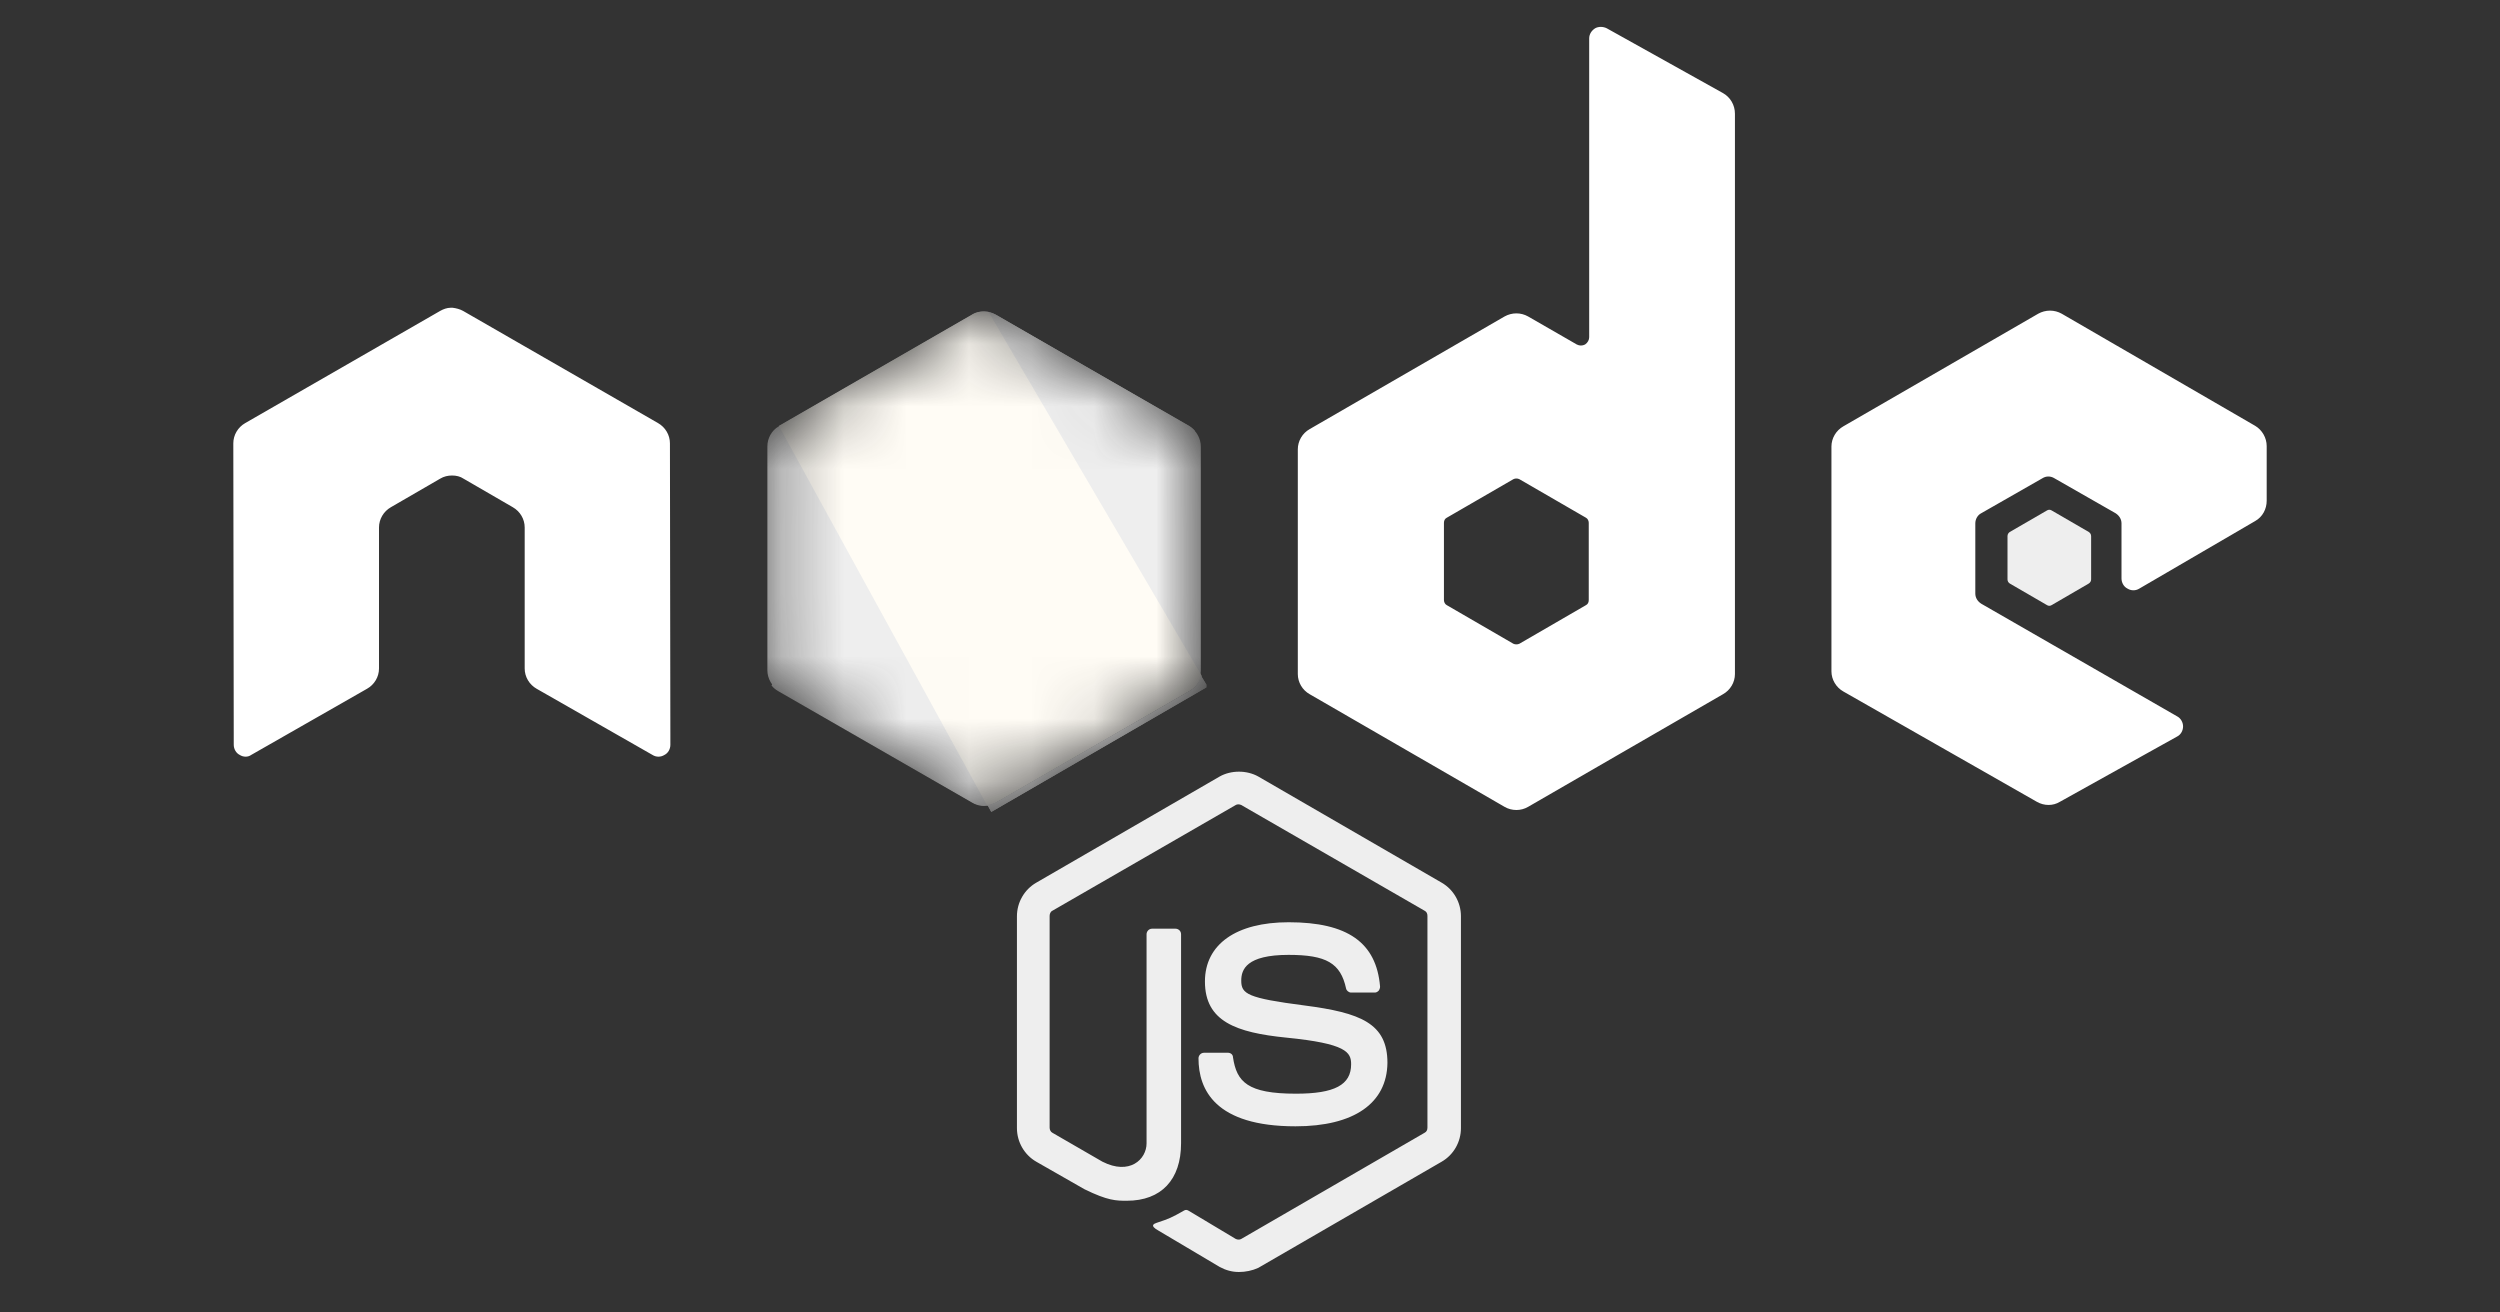
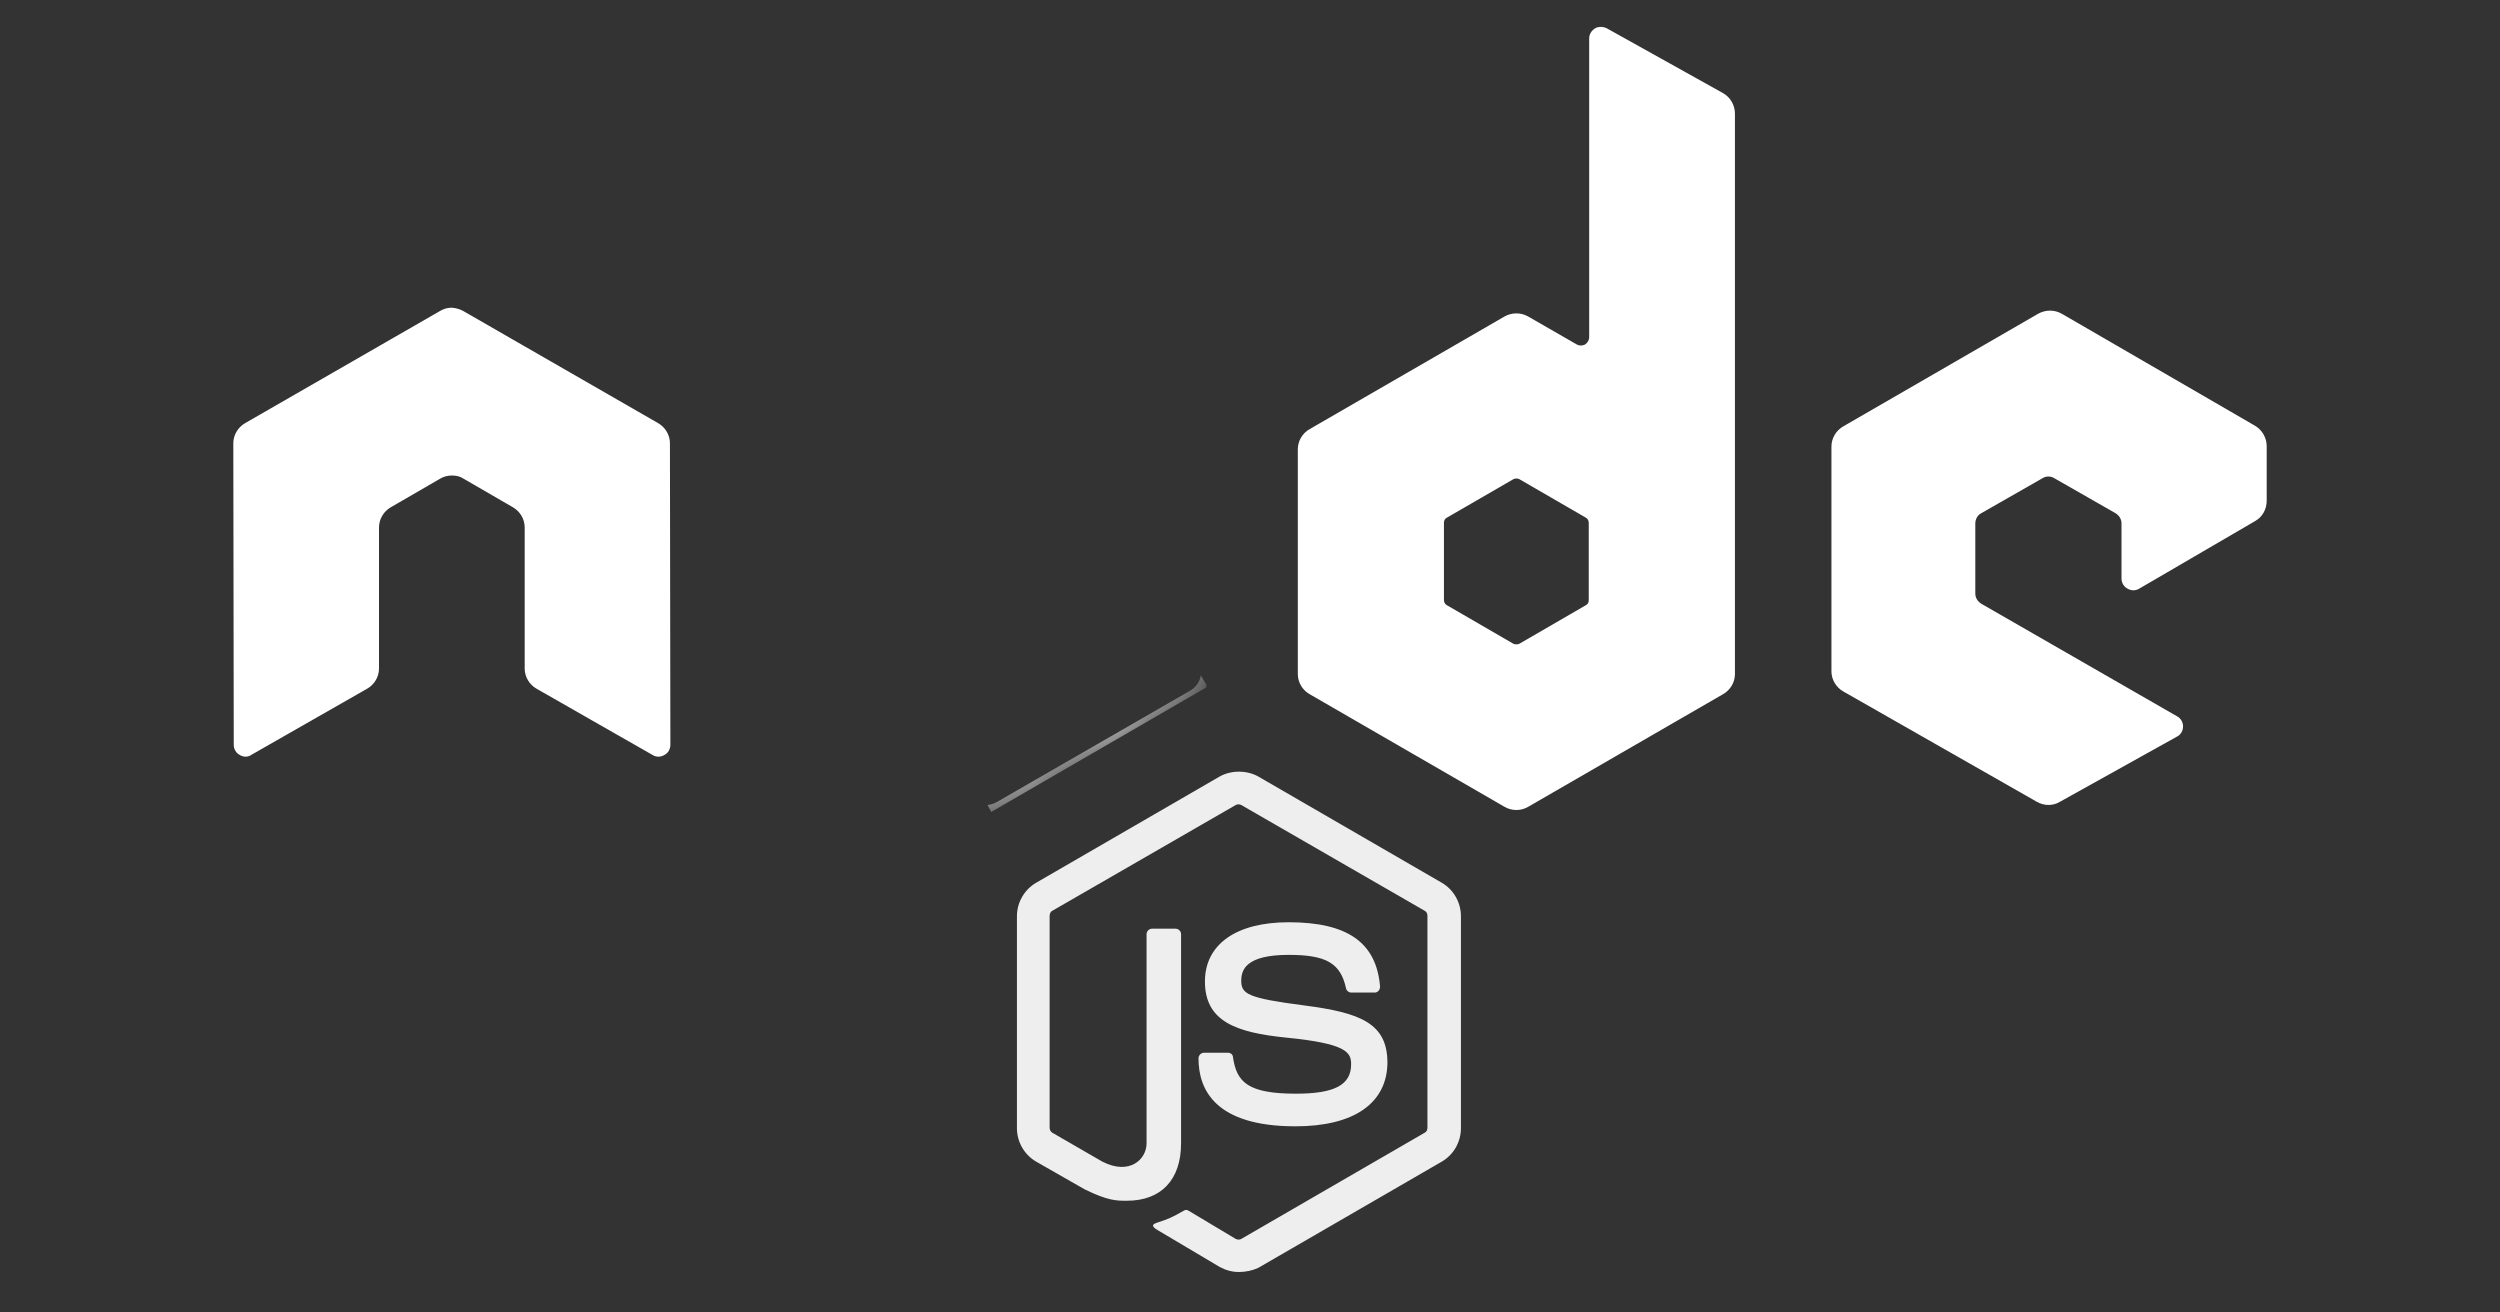
<svg xmlns="http://www.w3.org/2000/svg" width="40" height="21" viewBox="0 0 40 21" fill="none">
  <rect x="0" y="0" width="40" height="21" fill="#333333" stroke="none" />
  <path d="M19.823 20.352C19.713 20.352 19.61 20.323 19.515 20.271L18.536 19.69C18.389 19.609 18.463 19.58 18.507 19.565C18.706 19.499 18.742 19.484 18.948 19.367C18.97 19.352 19 19.359 19.022 19.374L19.772 19.823C19.801 19.837 19.838 19.837 19.86 19.823L22.794 18.124C22.824 18.109 22.839 18.08 22.839 18.043V14.653C22.839 14.616 22.824 14.587 22.794 14.572L19.86 12.88C19.831 12.866 19.794 12.866 19.772 12.88L16.838 14.572C16.808 14.586 16.794 14.623 16.794 14.653V18.043C16.794 18.072 16.808 18.109 16.838 18.124L17.639 18.587C18.073 18.808 18.345 18.55 18.345 18.293V14.947C18.345 14.903 18.382 14.859 18.433 14.859H18.808C18.853 14.859 18.897 14.895 18.897 14.947V18.293C18.897 18.874 18.581 19.212 18.029 19.212C17.86 19.212 17.727 19.212 17.352 19.028L16.58 18.587C16.389 18.477 16.271 18.271 16.271 18.05V14.66C16.271 14.439 16.389 14.233 16.58 14.123L19.515 12.424C19.698 12.321 19.948 12.321 20.132 12.424L23.067 14.123C23.258 14.233 23.375 14.439 23.375 14.66V18.05C23.375 18.271 23.258 18.477 23.067 18.587L20.132 20.286C20.037 20.33 19.926 20.352 19.823 20.352H19.823ZM20.728 18.021C19.441 18.021 19.176 17.433 19.176 16.933C19.176 16.888 19.213 16.844 19.265 16.844H19.647C19.691 16.844 19.728 16.874 19.728 16.918C19.787 17.308 19.956 17.499 20.735 17.499C21.353 17.499 21.618 17.359 21.618 17.028C21.618 16.837 21.544 16.697 20.581 16.602C19.779 16.521 19.279 16.344 19.279 15.704C19.279 15.109 19.779 14.756 20.618 14.756C21.559 14.756 22.022 15.079 22.081 15.785C22.081 15.807 22.074 15.829 22.059 15.851C22.044 15.866 22.022 15.881 22 15.881H21.618C21.581 15.881 21.544 15.851 21.537 15.815C21.449 15.41 21.221 15.278 20.618 15.278C19.941 15.278 19.86 15.513 19.86 15.69C19.86 15.903 19.956 15.969 20.868 16.087C21.772 16.204 22.199 16.374 22.199 17.006C22.191 17.653 21.662 18.021 20.728 18.021Z" fill="#EEEEEE" />
  <path d="M10.719 7.093C10.719 6.961 10.646 6.836 10.528 6.769L7.41 4.975C7.358 4.946 7.299 4.931 7.241 4.924H7.211C7.152 4.924 7.093 4.946 7.042 4.975L3.924 6.769C3.806 6.836 3.733 6.961 3.733 7.093L3.74 11.917C3.74 11.984 3.777 12.05 3.836 12.079C3.894 12.116 3.968 12.116 4.019 12.079L5.873 11.02C5.99 10.954 6.064 10.829 6.064 10.697V8.439C6.064 8.307 6.137 8.182 6.255 8.115L7.042 7.659C7.101 7.623 7.167 7.608 7.233 7.608C7.299 7.608 7.365 7.623 7.417 7.659L8.204 8.115C8.322 8.182 8.395 8.306 8.395 8.439V10.697C8.395 10.829 8.469 10.954 8.586 11.02L10.44 12.079C10.498 12.116 10.572 12.116 10.631 12.079C10.69 12.05 10.726 11.984 10.726 11.917L10.719 7.093ZM25.707 0.452C25.648 0.423 25.575 0.423 25.523 0.452C25.464 0.489 25.427 0.548 25.427 0.614V5.394C25.427 5.438 25.405 5.482 25.361 5.512C25.317 5.534 25.273 5.534 25.229 5.512L24.449 5.063C24.392 5.031 24.328 5.014 24.262 5.014C24.196 5.014 24.131 5.031 24.074 5.063L20.956 6.865C20.838 6.931 20.765 7.056 20.765 7.189V10.785C20.765 10.917 20.838 11.042 20.956 11.108L24.074 12.91C24.131 12.943 24.196 12.96 24.262 12.96C24.328 12.96 24.392 12.943 24.449 12.91L27.567 11.108C27.685 11.042 27.759 10.917 27.759 10.785V1.82C27.759 1.68 27.685 1.555 27.567 1.489L25.707 0.452H25.707ZM25.42 9.601C25.42 9.638 25.405 9.667 25.376 9.682L24.31 10.3C24.295 10.307 24.278 10.31 24.262 10.31C24.245 10.31 24.229 10.307 24.214 10.3L23.148 9.682C23.118 9.667 23.103 9.63 23.103 9.601V8.365C23.103 8.329 23.118 8.299 23.148 8.284L24.214 7.667C24.229 7.659 24.245 7.656 24.262 7.656C24.278 7.656 24.295 7.659 24.31 7.667L25.376 8.284C25.405 8.299 25.42 8.336 25.42 8.365V9.601ZM36.084 8.336C36.201 8.27 36.267 8.145 36.267 8.012V7.137C36.267 7.005 36.194 6.88 36.084 6.814L32.987 5.019C32.93 4.987 32.866 4.97 32.8 4.97C32.734 4.97 32.67 4.987 32.612 5.019L29.494 6.821C29.377 6.887 29.303 7.012 29.303 7.145V10.741C29.303 10.873 29.377 10.998 29.494 11.064L32.59 12.829C32.708 12.896 32.848 12.896 32.958 12.829L34.833 11.785C34.892 11.756 34.929 11.69 34.929 11.623C34.929 11.557 34.892 11.491 34.833 11.461L31.701 9.66C31.642 9.623 31.605 9.564 31.605 9.498V8.373C31.605 8.307 31.642 8.24 31.701 8.211L32.679 7.652C32.707 7.634 32.74 7.624 32.774 7.624C32.808 7.624 32.841 7.634 32.87 7.652L33.848 8.211C33.907 8.248 33.944 8.307 33.944 8.373V9.255C33.944 9.321 33.98 9.388 34.039 9.417C34.098 9.454 34.171 9.454 34.23 9.417L36.084 8.336V8.336Z" fill="white" />
-   <path d="M32.752 8.167C32.763 8.16 32.776 8.156 32.789 8.156C32.802 8.156 32.815 8.16 32.826 8.167L33.421 8.512C33.443 8.527 33.458 8.549 33.458 8.579V9.27C33.458 9.299 33.443 9.321 33.421 9.336L32.826 9.682C32.815 9.689 32.802 9.693 32.789 9.693C32.776 9.693 32.763 9.689 32.752 9.682L32.156 9.336C32.134 9.321 32.12 9.299 32.12 9.27V8.579C32.12 8.549 32.134 8.527 32.156 8.512L32.752 8.167V8.167Z" fill="#EEEEEE" />
  <mask id="mask0_1053_22793" style="mask-type:alpha" maskUnits="userSpaceOnUse" x="12" y="4" width="8" height="9">
    <path d="M15.933 5.034C15.876 5.001 15.812 4.984 15.746 4.984C15.68 4.984 15.615 5.001 15.558 5.034L12.462 6.82C12.344 6.887 12.278 7.012 12.278 7.144V10.726C12.278 10.858 12.352 10.983 12.462 11.049L15.558 12.836C15.615 12.869 15.68 12.886 15.746 12.886C15.812 12.886 15.876 12.869 15.933 12.836L19.029 11.049C19.147 10.983 19.213 10.858 19.213 10.726V7.144C19.213 7.012 19.14 6.887 19.029 6.821L15.933 5.034Z" fill="white" />
  </mask>
  <g mask="url(#mask0_1053_22793)">
-     <path d="M15.933 5.034C15.876 5.001 15.812 4.984 15.746 4.984C15.68 4.984 15.615 5.001 15.558 5.034L12.462 6.82C12.345 6.887 12.278 7.012 12.278 7.144V10.726C12.278 10.858 12.352 10.983 12.462 11.049L15.558 12.836C15.615 12.869 15.68 12.886 15.746 12.886C15.812 12.886 15.876 12.869 15.933 12.836L19.029 11.049C19.147 10.983 19.213 10.858 19.213 10.726V7.144C19.213 7.012 19.14 6.887 19.029 6.821L15.933 5.034Z" fill="#EEEEEE" />
-     <path d="M19.037 6.82L15.926 5.033C15.895 5.018 15.863 5.006 15.83 4.997L12.344 10.968C12.373 11.004 12.408 11.033 12.447 11.056L15.558 12.844C15.646 12.895 15.749 12.91 15.845 12.88L19.118 6.894C19.096 6.865 19.066 6.842 19.037 6.82V6.82Z" fill="#EEEEEE" />
-     <path fill-rule="evenodd" clip-rule="evenodd" d="M19.044 11.05C19.133 10.998 19.199 10.91 19.228 10.814L15.816 4.99C15.727 4.975 15.632 4.982 15.551 5.034L12.462 6.814L15.794 12.888C15.842 12.88 15.889 12.865 15.933 12.844L19.044 11.05L19.044 11.05Z" fill="#FFFCF5" />
-     <path fill-rule="evenodd" clip-rule="evenodd" d="M19.044 11.05L15.941 12.837C15.897 12.859 15.85 12.874 15.801 12.881L15.86 12.991L19.302 10.998V10.954L19.213 10.807C19.198 10.91 19.132 10.998 19.044 11.05V11.05Z" fill="#EEEEEE" />
    <path fill-rule="evenodd" clip-rule="evenodd" d="M19.044 11.05L15.941 12.837C15.897 12.859 15.85 12.874 15.801 12.881L15.86 12.991L19.302 10.998V10.954L19.213 10.807C19.198 10.91 19.132 10.998 19.044 11.05V11.05Z" fill="#EEEEEE" />
  </g>
</svg>